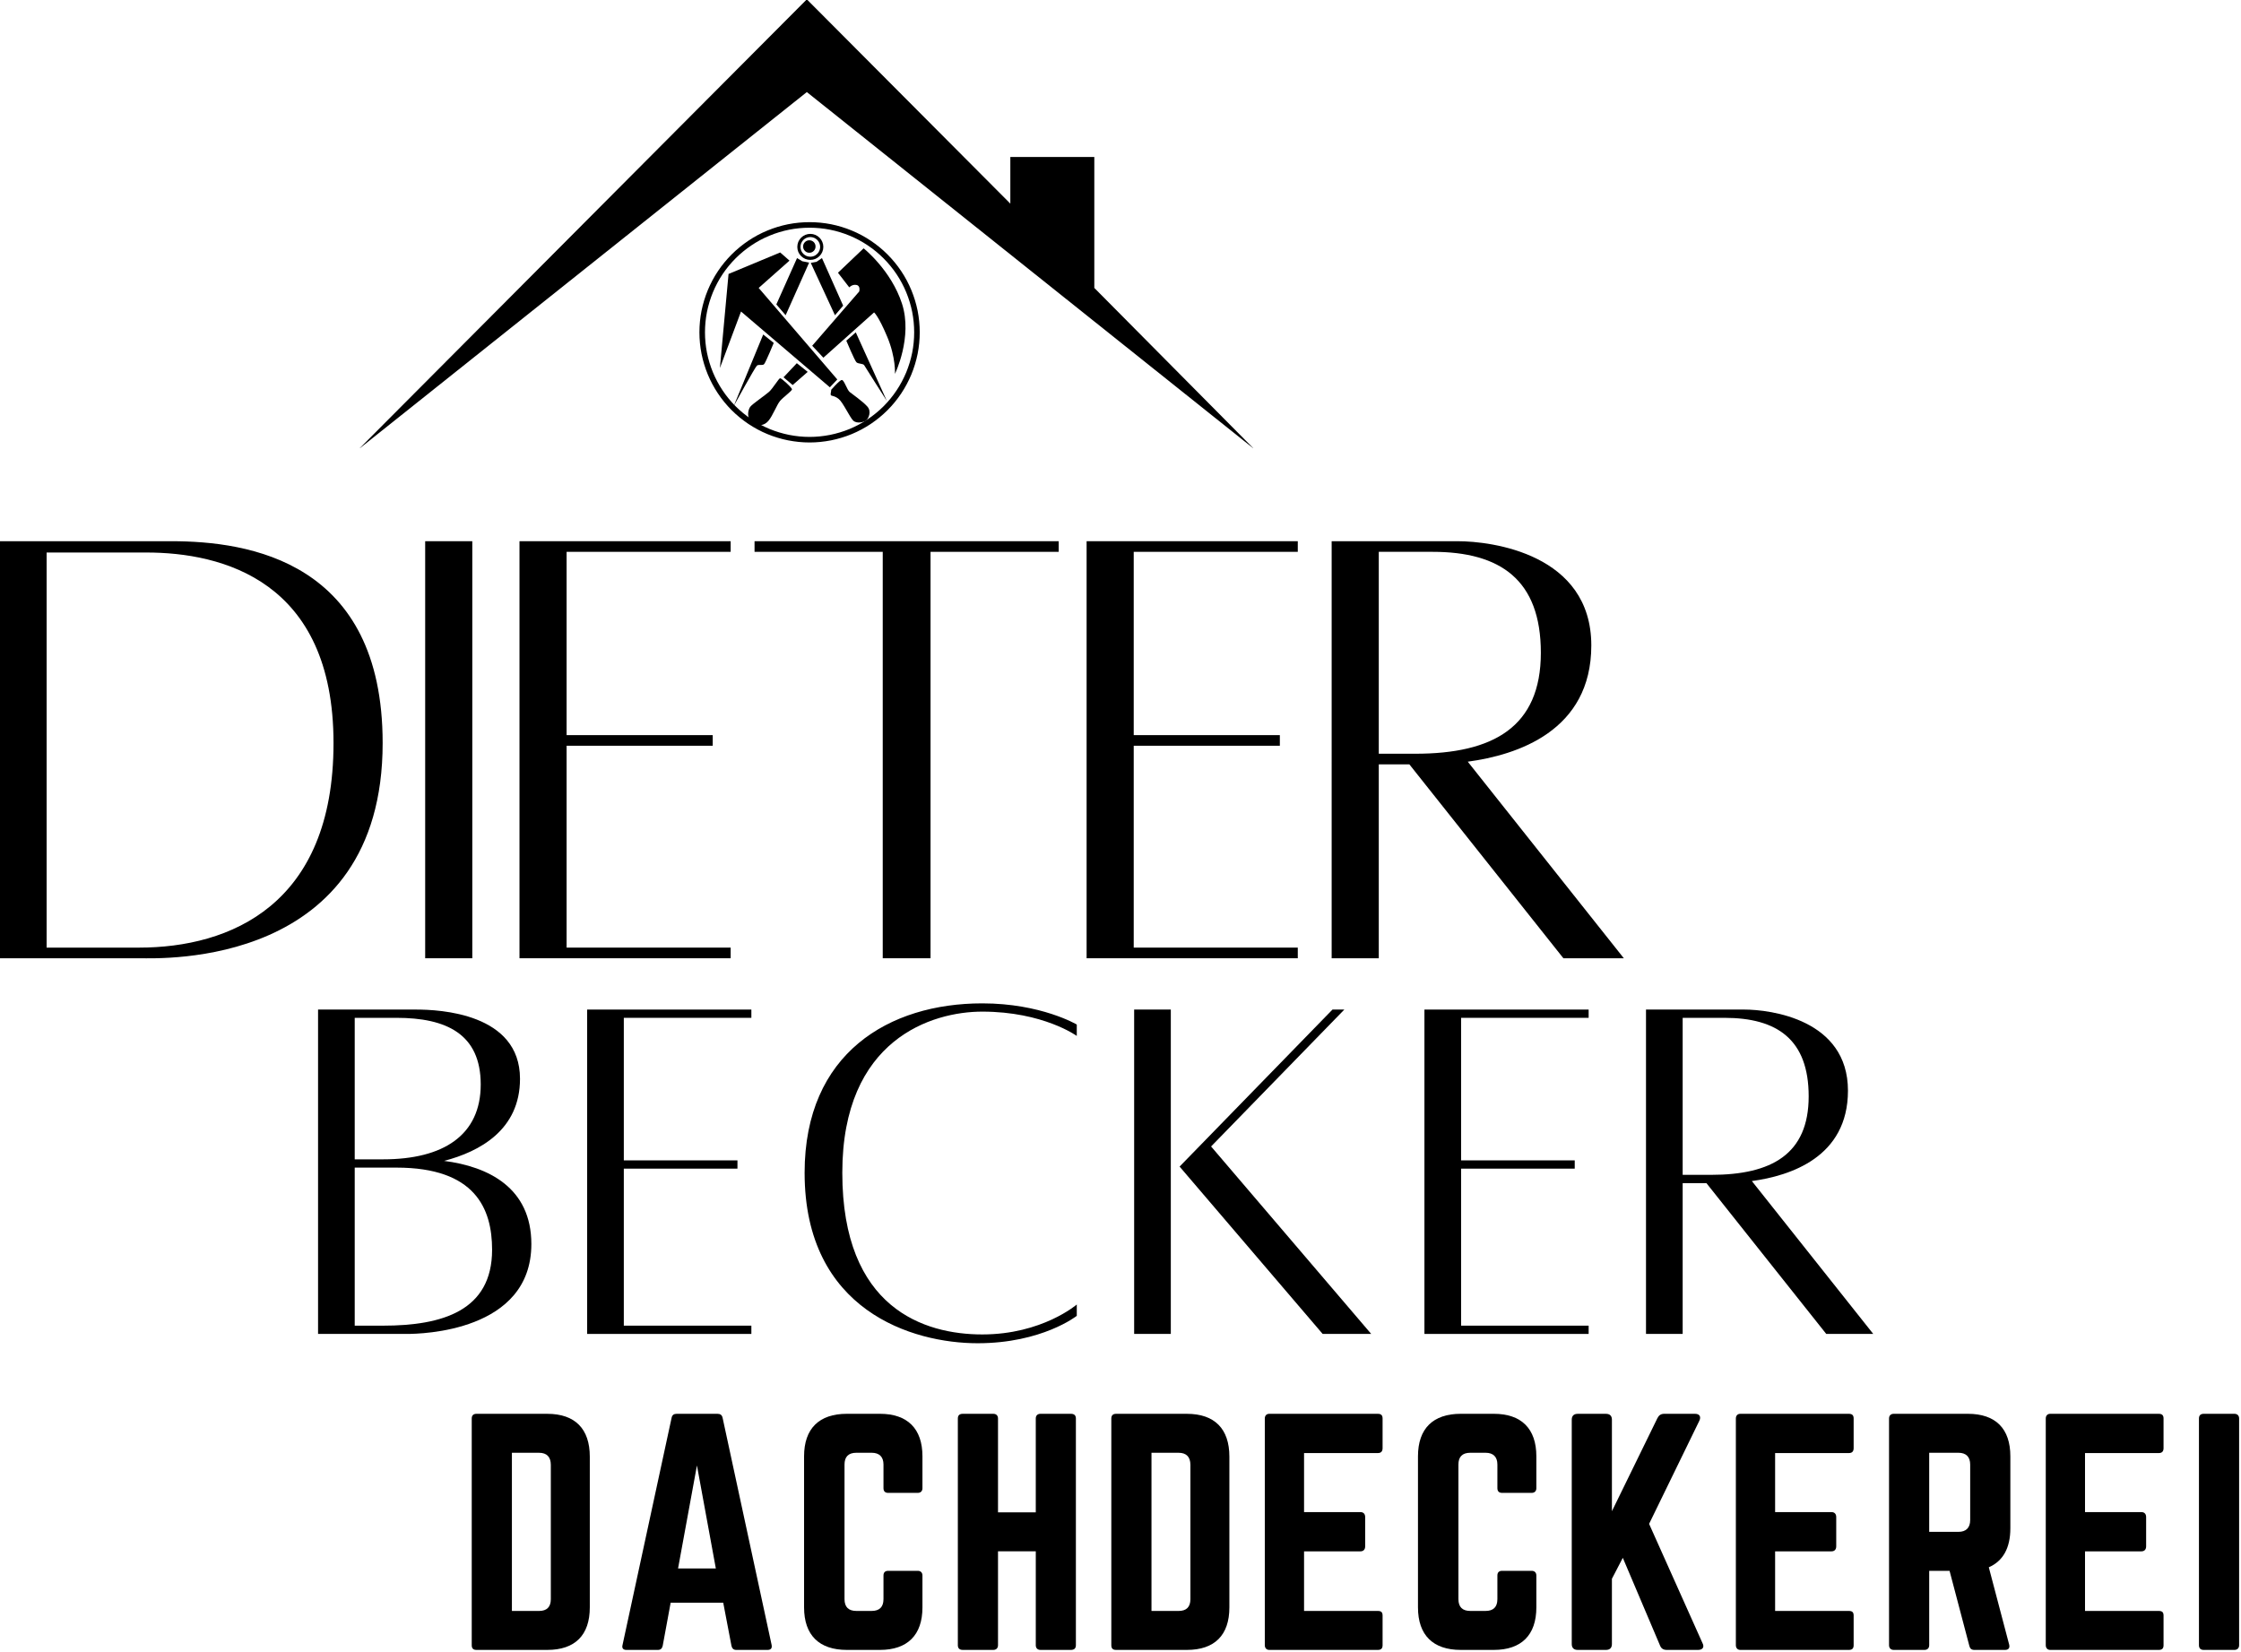
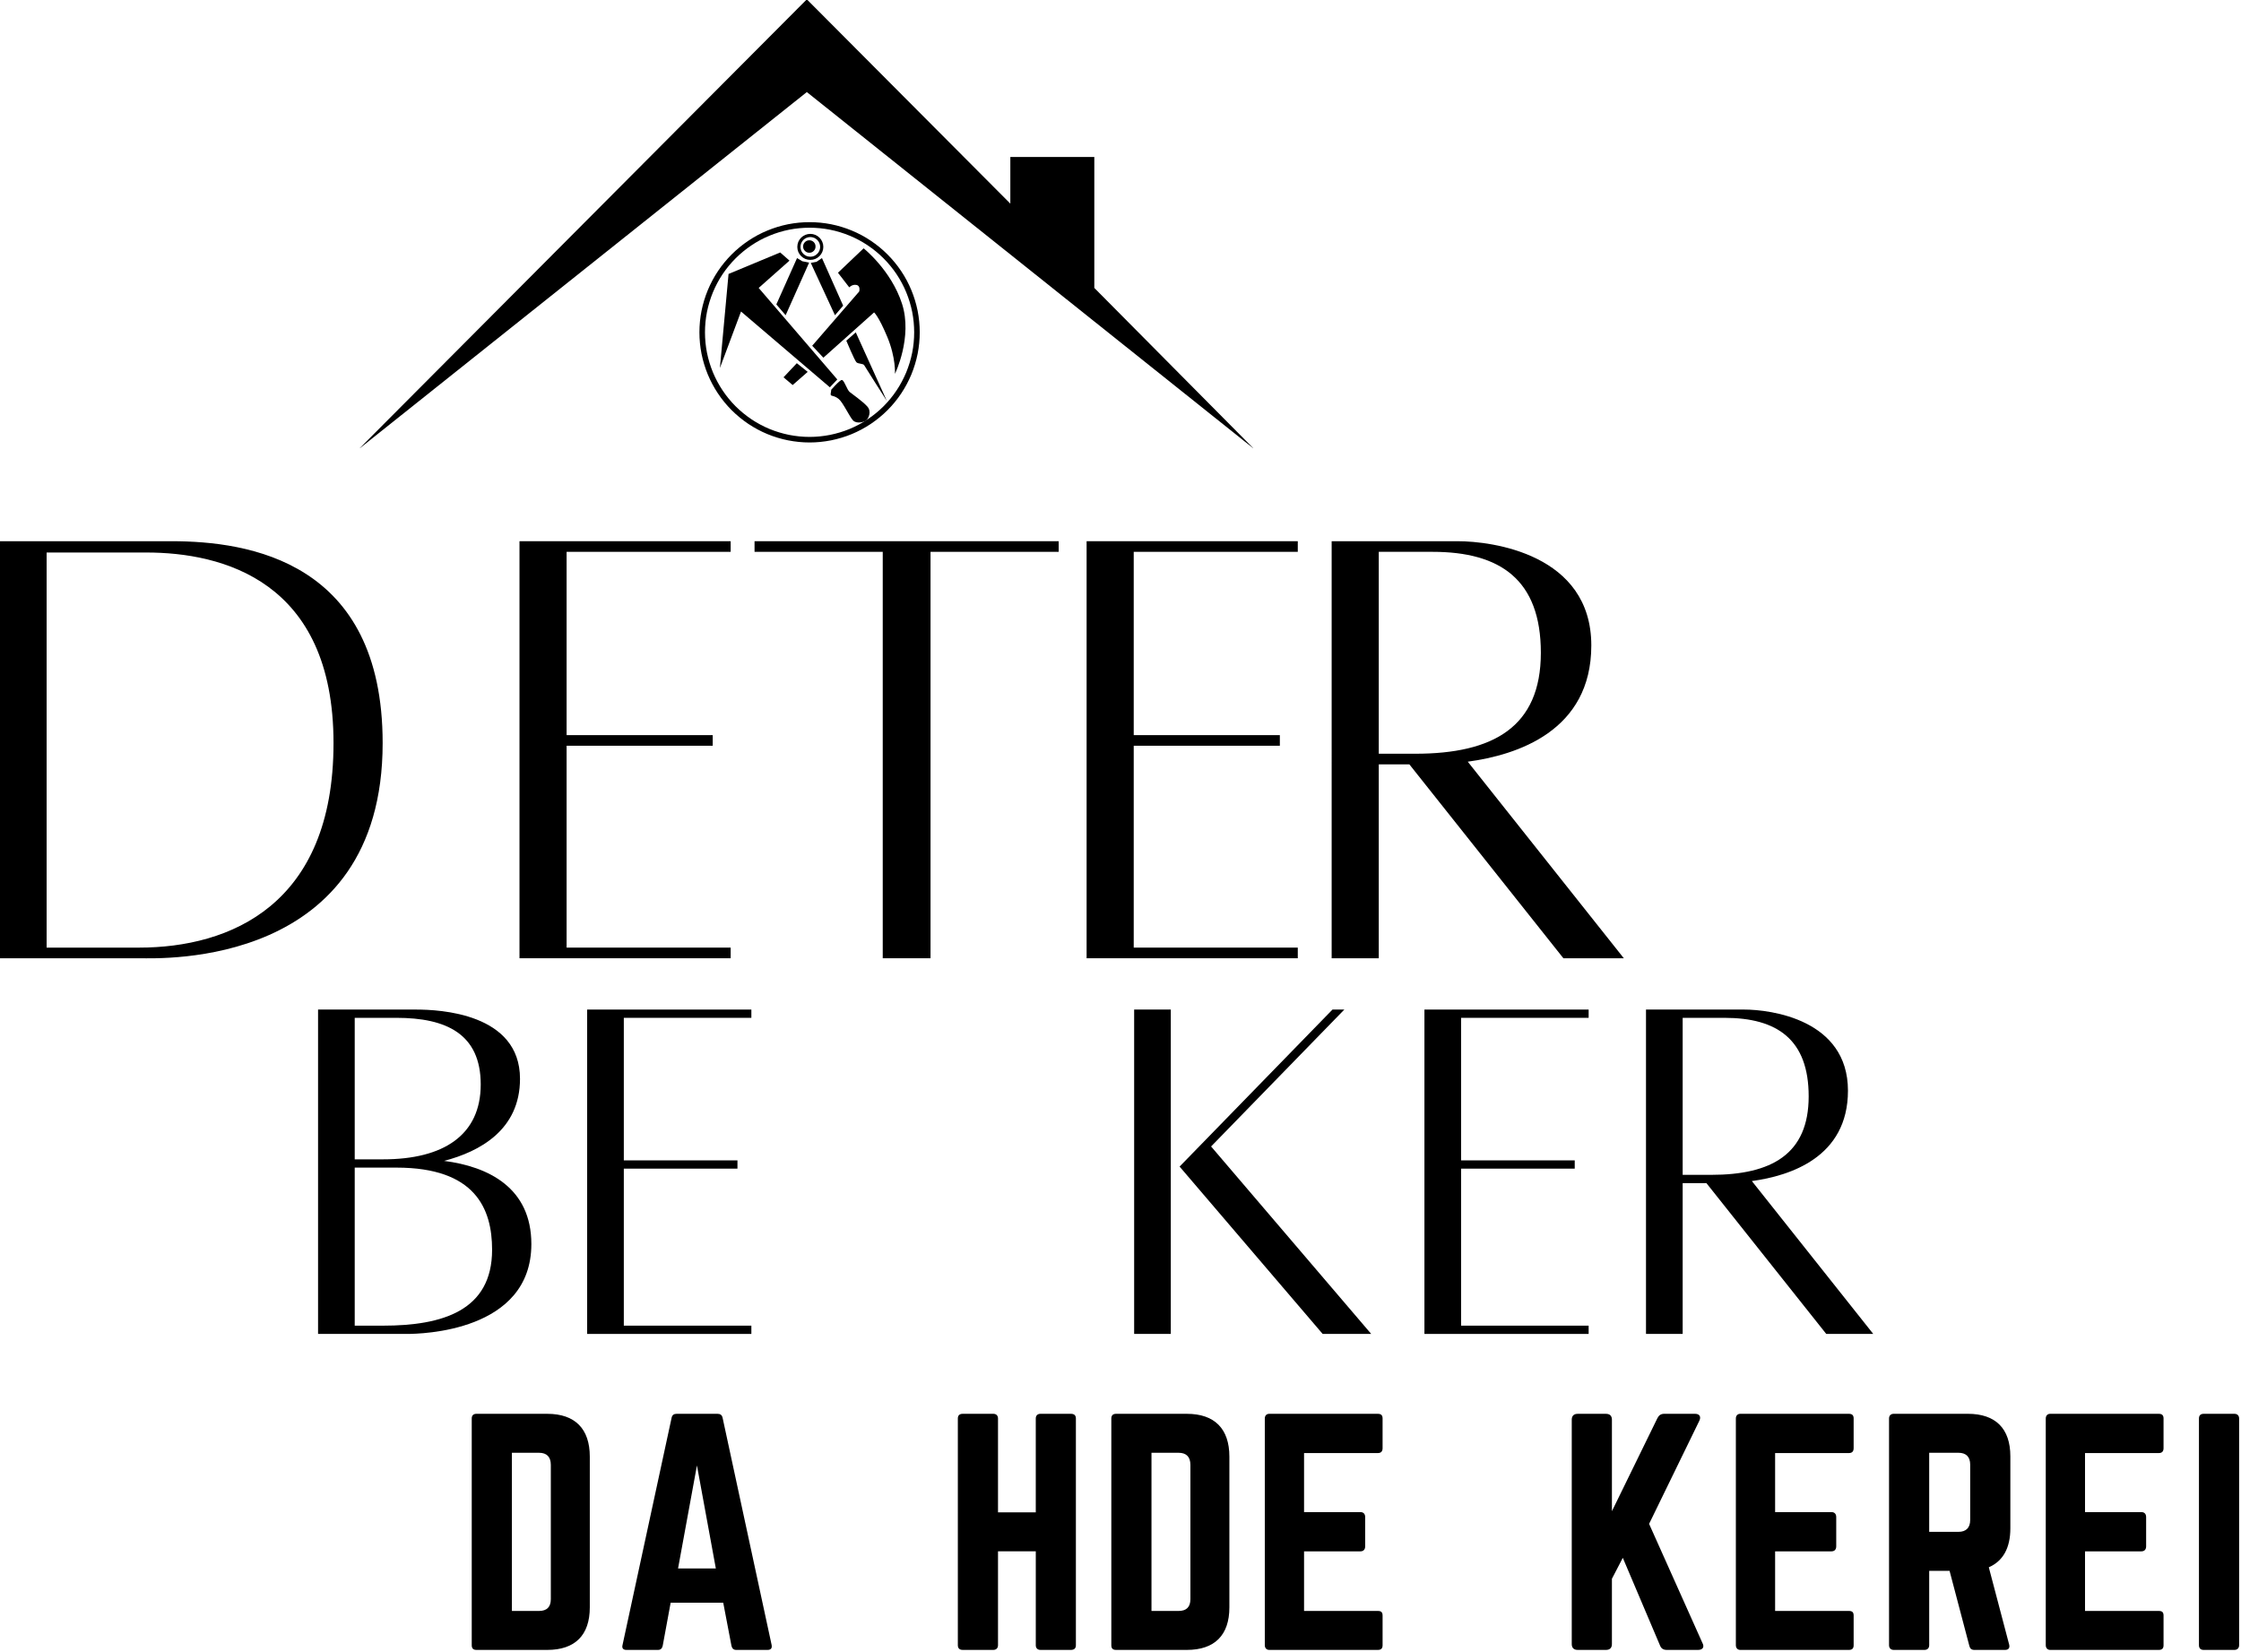
<svg xmlns="http://www.w3.org/2000/svg" xmlns:ns1="http://sodipodi.sourceforge.net/DTD/sodipodi-0.dtd" xmlns:ns2="http://www.inkscape.org/namespaces/inkscape" xmlns:xlink="http://www.w3.org/1999/xlink" width="112.5pt" height="82.914pt" viewBox="0 0 112.5 82.914" version="1.2" id="svg206" ns1:docname="logo.svg" ns2:export-filename="/Users/mb/git/bdach-de/img/logo.png" ns2:export-xdpi="96" ns2:export-ydpi="96" ns2:version="1.0.2 (e86c8708, 2021-01-15)">
  <ns1:namedview pagecolor="#ffffff" bordercolor="#666666" borderopacity="1" objecttolerance="10" gridtolerance="10" guidetolerance="10" ns2:pageopacity="0" ns2:pageshadow="2" ns2:window-width="1772" ns2:window-height="1047" id="namedview208" showgrid="false" ns2:zoom="1.47" ns2:cx="75" ns2:cy="55.276153" ns2:window-x="10" ns2:window-y="35" ns2:window-maximized="0" ns2:current-layer="svg206" fit-margin-top="0" fit-margin-left="0" fit-margin-right="0" fit-margin-bottom="0" />
  <defs id="defs75">
    <g id="g64">
      <symbol overflow="visible" id="glyph0-0">
        <path style="stroke:none" d="M 20.027,-40.906 H 3.133 V 0.066 h 13.828 c 1.957,0 23.812,0.977 23.812,-21.141 0,-17.875 -13.176,-19.832 -20.746,-19.832 z M 16.832,-0.98 H 7.762 v -38.816 h 9.789 c 7.438,0 18.395,2.742 18.395,18.723 0,15.922 -10.176,20.094 -19.113,20.094 z m 0,0" id="path10" />
      </symbol>
      <symbol overflow="visible" id="glyph0-1">
-         <path style="stroke:none" d="M 3.785,0.066 H 8.414 V -40.906 H 3.785 Z m 0,0" id="path13" />
-       </symbol>
+         </symbol>
      <symbol overflow="visible" id="glyph0-2">
        <path style="stroke:none" d="M 23.879,-39.863 V -40.906 H 3.133 V 0.066 H 23.879 V -0.98 H 7.762 V -20.812 h 14.355 v -1.043 H 7.762 v -18.008 z m 0,0" id="path16" />
      </symbol>
      <symbol overflow="visible" id="glyph0-3">
        <path style="stroke:none" d="M 32.031,-40.906 H 2.152 v 1.043 h 12.594 V 0.066 h 4.695 V -39.863 H 32.031 Z m 0,0" id="path19" />
      </symbol>
      <symbol overflow="visible" id="glyph0-4">
        <path style="stroke:none" d="M 31.836,0.066 16.504,-19.246 c 4.828,-0.652 12.137,-3 12.137,-11.418 0,-9 -9.785,-10.242 -13.113,-10.242 -3.195,0 -12.395,0 -12.395,0 V 0.066 H 7.762 V -18.984 h 3.004 L 25.898,0.066 Z M 7.762,-39.863 h 5.285 c 6.656,0 10.637,2.742 10.637,9.918 0,7.309 -4.699,9.918 -12.332,9.918 H 7.762 Z m 0,0" id="path22" />
      </symbol>
      <symbol overflow="visible" id="glyph1-0">
        <path style="stroke:none" d="M 1.449,-0.465 C 1.449,-0.145 1.594,0 1.914,0 h 6.957 c 2.727,0 4.176,-1.449 4.176,-4.176 v -14.816 c 0,-2.727 -1.449,-4.203 -4.176,-4.203 H 1.914 c -0.32,0 -0.465,0.172 -0.465,0.461 z M 5.395,-3.828 V -19.367 H 8.062 c 0.754,0 1.156,0.402 1.156,1.188 v 13.191 c 0,0.785 -0.402,1.16 -1.156,1.16 z m 0,0" id="path25" />
      </symbol>
      <symbol overflow="visible" id="glyph1-1">
        <path style="stroke:none" d="m 15.426,0 c 0.348,0 0.465,-0.176 0.406,-0.492 l -4.812,-22.297 c -0.059,-0.293 -0.234,-0.406 -0.496,-0.406 H 6.496 c -0.262,0 -0.438,0.113 -0.492,0.406 L 1.188,-0.492 C 1.102,-0.176 1.246,0 1.566,0 h 3.102 c 0.262,0 0.406,-0.145 0.465,-0.406 l 0.781,-4.234 h 5.164 l 0.809,4.234 C 11.945,-0.145 12.09,0 12.352,0 Z M 10.352,-8.004 H 6.641 l 1.855,-10.117 z m 0,0" id="path28" />
      </symbol>
      <symbol overflow="visible" id="glyph1-2">
-         <path style="stroke:none" d="m 13.078,-19.02 c 0,-2.727 -1.48,-4.176 -4.176,-4.176 h -3.25 c -2.723,0 -4.203,1.449 -4.203,4.176 v 14.844 C 1.449,-1.449 2.93,0 5.652,0 h 3.25 c 2.695,0 4.176,-1.449 4.176,-4.176 v -3.133 c 0,-0.289 -0.176,-0.461 -0.465,-0.461 H 9.715 C 9.395,-7.77 9.25,-7.598 9.25,-7.309 v 2.32 c 0,0.785 -0.406,1.16 -1.16,1.16 H 6.582 c -0.754,0 -1.16,-0.375 -1.16,-1.16 v -13.223 c 0,-0.754 0.379,-1.156 1.16,-1.156 h 1.508 c 0.754,0 1.16,0.402 1.16,1.156 v 2.32 c 0,0.293 0.145,0.465 0.465,0.465 h 2.898 c 0.289,0 0.465,-0.172 0.465,-0.465 z m 0,0" id="path31" />
-       </symbol>
+         </symbol>
      <symbol overflow="visible" id="glyph1-3">
        <path style="stroke:none" d="M 9.105,-13.512 H 5.395 v -9.223 c 0,-0.289 -0.176,-0.461 -0.465,-0.461 H 1.941 c -0.348,0 -0.492,0.172 -0.492,0.461 V -0.465 C 1.449,-0.176 1.594,0 1.941,0 H 4.93 C 5.219,0 5.395,-0.176 5.395,-0.465 v -9.219 h 3.711 v 9.219 C 9.105,-0.176 9.277,0 9.57,0 h 2.984 c 0.348,0 0.492,-0.176 0.492,-0.465 v -22.27 c 0,-0.289 -0.145,-0.461 -0.492,-0.461 H 9.57 c -0.293,0 -0.465,0.172 -0.465,0.461 z m 0,0" id="path34" />
      </symbol>
      <symbol overflow="visible" id="glyph1-4">
        <path style="stroke:none" d="m 13.02,-22.734 c 0,-0.289 -0.117,-0.461 -0.465,-0.461 H 1.883 c -0.258,0 -0.434,0.172 -0.434,0.461 V -0.465 C 1.449,-0.176 1.625,0 1.883,0 h 10.672 c 0.348,0 0.465,-0.176 0.465,-0.465 v -2.898 c 0,-0.32 -0.117,-0.465 -0.465,-0.465 h -7.25 v -5.855 h 5.539 c 0.289,0 0.465,-0.176 0.465,-0.492 v -2.871 c 0,-0.32 -0.176,-0.492 -0.465,-0.492 H 5.305 v -5.801 h 7.25 c 0.348,0 0.465,-0.203 0.465,-0.492 z m 0,0" id="path37" />
      </symbol>
      <symbol overflow="visible" id="glyph1-5">
        <path style="stroke:none" d="m 13.859,0 c 0.465,0 0.637,-0.289 0.434,-0.668 L 9.047,-12.383 13.977,-22.5 c 0.203,-0.406 0.027,-0.695 -0.406,-0.695 h -3.047 c -0.316,0 -0.52,0.145 -0.664,0.434 l -4.465,9.133 v -8.988 c 0,-0.375 -0.203,-0.578 -0.582,-0.578 H 2.031 c -0.379,0 -0.582,0.203 -0.582,0.578 V -0.578 C 1.449,-0.203 1.652,0 2.031,0 H 4.812 c 0.379,0 0.582,-0.203 0.582,-0.578 v -6.41 l 1.07,-2.059 3.656,8.613 C 10.234,-0.145 10.438,0 10.785,0 Z m 0,0" id="path40" />
      </symbol>
      <symbol overflow="visible" id="glyph1-6">
        <path style="stroke:none" d="m 13.367,-19.02 c 0,-2.727 -1.449,-4.176 -4.176,-4.176 H 1.914 c -0.289,0 -0.465,0.172 -0.465,0.461 V -0.465 C 1.449,-0.176 1.625,0 1.914,0 H 4.93 C 5.219,0 5.395,-0.176 5.395,-0.465 v -7.305 h 2 L 9.336,-0.406 C 9.395,-0.145 9.539,0 9.828,0 h 3.016 c 0.32,0 0.496,-0.176 0.406,-0.523 l -2,-7.594 c 1.391,-0.609 2.117,-1.887 2.117,-3.828 z m -7.973,7.422 v -7.77 h 2.871 c 0.754,0 1.156,0.402 1.156,1.156 v 5.453 c 0,0.754 -0.402,1.16 -1.156,1.16 z m 0,0" id="path43" />
      </symbol>
      <symbol overflow="visible" id="glyph1-7">
        <path style="stroke:none" d="m 1.914,-23.195 c -0.32,0 -0.465,0.172 -0.465,0.461 V -0.465 C 1.449,-0.176 1.594,0 1.914,0 H 4.93 C 5.219,0 5.395,-0.176 5.395,-0.465 v -22.27 c 0,-0.289 -0.176,-0.461 -0.465,-0.461 z m 0,0" id="path46" />
      </symbol>
      <symbol overflow="visible" id="glyph2-0">
        <path style="stroke:none" d="m 14.816,-16.949 c 3.5,-0.91 7.461,-3.043 7.461,-8.066 0,-6.445 -7.918,-6.801 -10.199,-6.801 H 2.438 V 0.051 h 8.727 c 1.371,0 12.227,-0.203 12.227,-8.828 0,-5.531 -4.211,-7.613 -8.574,-8.172 z m -4.668,-14.055 c 4.871,0 8.27,1.574 8.27,6.547 0,4.973 -3.652,7.355 -9.59,7.355 H 6.039 V -31.004 Z M 8.828,-0.762 H 6.039 v -15.527 h 4.109 c 7.711,0 9.387,4.008 9.387,8.07 0,5.984 -4.871,7.457 -10.707,7.457 z m 0,0" id="path49" />
      </symbol>
      <symbol overflow="visible" id="glyph2-1">
        <path style="stroke:none" d="m 18.57,-31.004 v -0.812 H 2.438 V 0.051 H 18.57 V -0.762 H 6.039 V -16.188 H 17.203 V -17 H 6.039 v -14.004 z m 0,0" id="path52" />
      </symbol>
      <symbol overflow="visible" id="glyph2-2">
-         <path style="stroke:none" d="m 28.77,-2.84 c 0,0 -3.398,2.941 -9.285,2.941 -5.684,0 -13.75,-2.539 -13.75,-15.883 0,-13.141 8.828,-15.832 13.75,-15.832 5.988,0 9.285,2.387 9.285,2.387 v -1.117 c 0,0 -3.5,-2.082 -9.285,-2.082 -9.133,0 -17.453,4.871 -17.453,16.645 0,13.547 10.605,16.746 16.996,16.746 6.344,0 9.742,-2.691 9.742,-2.691 z m 0,0" id="path55" />
-       </symbol>
+         </symbol>
      <symbol overflow="visible" id="glyph2-3">
        <path style="stroke:none" d="M 2.438,0.051 H 6.039 V -31.816 H 2.438 Z M 9.996,-18.367 23.086,-31.816 H 21.922 L 6.902,-16.391 20.957,0.051 h 4.77 z m 0,0" id="path58" />
      </symbol>
      <symbol overflow="visible" id="glyph2-4">
        <path style="stroke:none" d="M 24.762,0.051 12.836,-14.969 c 3.758,-0.508 9.441,-2.336 9.441,-8.879 0,-7.004 -7.613,-7.969 -10.199,-7.969 -2.488,0 -9.641,0 -9.641,0 V 0.051 H 6.039 V -14.766 H 8.371 L 20.145,0.051 Z M 6.039,-31.004 h 4.109 c 5.176,0 8.27,2.133 8.27,7.715 0,5.68 -3.652,7.711 -9.59,7.711 H 6.039 Z m 0,0" id="path61" />
      </symbol>
    </g>
    <clipPath id="clip1">
      <path d="m 113.168,102.797 h 88.641 v 44.094 h -88.641 z m 0,0" id="path66" />
    </clipPath>
    <clipPath id="clip2">
      <path d="m 141.301,123.887 h 32.566 v 23.047 h -32.566 z m 0,0" id="path69" />
    </clipPath>
    <clipPath id="clip3">
      <path d="m 152,123.887 h 12 V 133 h -12 z m 0,0" id="path72" />
    </clipPath>
  </defs>
  <g id="surface1" transform="matrix(0.511,0,0,0.511,-39.989,-52.562)">
    <g style="fill:#000000;fill-opacity:1" id="g79">
      <use xlink:href="#glyph0-0" x="75.075" y="196.938" id="use77" width="100%" height="100%" />
    </g>
    <g style="fill:#000000;fill-opacity:1" id="g83">
      <use xlink:href="#glyph0-1" x="116.241" y="196.938" id="use81" width="100%" height="100%" />
    </g>
    <g style="fill:#000000;fill-opacity:1" id="g87">
      <use xlink:href="#glyph0-2" x="126.158" y="196.938" id="use85" width="100%" height="100%" />
    </g>
    <g style="fill:#000000;fill-opacity:1" id="g91">
      <use xlink:href="#glyph0-3" x="150.231" y="196.938" id="use89" width="100%" height="100%" />
    </g>
    <g style="fill:#000000;fill-opacity:1" id="g95">
      <use xlink:href="#glyph0-2" x="181.872" y="196.938" id="use93" width="100%" height="100%" />
    </g>
    <g style="fill:#000000;fill-opacity:1" id="g99">
      <use xlink:href="#glyph0-4" x="205.946" y="196.938" id="use97" width="100%" height="100%" />
    </g>
    <g clip-path="url(#clip1)" clip-rule="nonzero" id="g103">
      <path style="fill:#000000;fill-opacity:1;fill-rule:nonzero;stroke:none" d="m 185.762,131.148 v -12.867 h -8.25 v 4.586 l -19.992,-20.07 -43.984,44.156 43.984,-35.047 43.918,35.047 z m 0,0" id="path101" />
    </g>
    <g clip-path="url(#clip2)" clip-rule="nonzero" id="g107">
      <path style="fill:none;stroke:#000000;stroke-width:14;stroke-linecap:butt;stroke-linejoin:miter;stroke-miterlimit:10;stroke-opacity:1" d="m 692.981,298.03 c 0,17.772 -1.713,35.343 -5.138,52.714 -3.526,17.471 -8.663,34.339 -15.413,50.806 -6.85,16.366 -15.111,31.93 -24.983,46.69 -9.872,14.86 -21.155,28.516 -33.646,41.067 -12.592,12.551 -26.292,23.696 -41,33.637 -14.808,9.84 -30.423,18.174 -46.742,25.001 -16.42,6.727 -33.344,11.848 -50.771,15.362 -17.427,3.414 -35.056,5.221 -52.786,5.221 -17.73,0 -35.359,-1.807 -52.786,-5.221 -17.427,-3.514 -34.351,-8.635 -50.771,-15.362 -16.42,-6.828 -31.934,-15.162 -46.742,-25.001 -14.708,-9.94 -28.408,-21.086 -41,-33.637 -12.491,-12.551 -23.774,-26.206 -33.646,-41.067 -9.872,-14.76 -18.133,-30.323 -24.983,-46.69 -6.749,-16.467 -11.887,-33.335 -15.413,-50.806 -3.425,-17.371 -5.138,-34.942 -5.138,-52.714 0,-17.772 1.713,-35.343 5.138,-52.814 3.526,-17.371 8.663,-34.339 15.413,-50.706 6.85,-16.467 15.111,-32.03 24.983,-46.79 9.872,-14.76 21.155,-28.415 33.646,-40.966 12.592,-12.551 26.292,-23.797 41,-33.637 14.808,-9.94 30.322,-18.274 46.742,-25.001 16.42,-6.828 33.344,-11.949 50.771,-15.463 17.427,-3.414 35.056,-5.121 52.786,-5.121 17.73,0 35.359,1.707 52.786,5.121 17.427,3.514 34.351,8.635 50.771,15.463 16.319,6.727 31.934,15.061 46.742,25.001 14.708,9.84 28.408,21.086 41,33.637 12.491,12.551 23.774,26.206 33.646,40.966 9.872,14.76 18.133,30.323 24.983,46.79 6.749,16.366 11.887,33.335 15.413,50.706 3.425,17.471 5.138,35.042 5.138,52.814 z m 0,0" transform="matrix(0.039,0,0,0.039,141.312,123.886)" id="path105" />
    </g>
    <path style="fill:#000000;fill-opacity:1;fill-rule:nonzero;stroke:none" d="m 157.906,128.688 0.566,-0.105 0.535,-0.367 2.082,4.676 -0.805,0.941 z m 0,0" id="path109" />
-     <path style="fill:#000000;fill-opacity:1;fill-rule:nonzero;stroke:none" d="m 153.234,135.723 1.035,0.828 c 0,0 -0.789,1.914 -0.945,2.082 -0.156,0.172 -0.523,0 -0.703,0.145 -0.184,0.145 -2.285,3.98 -2.285,3.98 z m 0,0" id="path111" />
    <path style="fill:#000000;fill-opacity:1;fill-rule:nonzero;stroke:none" d="m 161.398,136.332 0.93,-0.82 3.051,6.734 c 0,0 -2.113,-3.297 -2.219,-3.496 -0.102,-0.195 -0.586,-0.117 -0.77,-0.301 -0.184,-0.184 -0.992,-2.117 -0.992,-2.117 z m 0,0" id="path113" />
    <path style="fill:#000000;fill-opacity:1;fill-rule:nonzero;stroke:none" d="m 158.375,127.078 c 0,0.172 -0.059,0.312 -0.176,0.434 -0.121,0.121 -0.266,0.18 -0.434,0.18 -0.168,0 -0.312,-0.059 -0.43,-0.18 -0.121,-0.121 -0.18,-0.262 -0.18,-0.434 0,-0.168 0.059,-0.312 0.18,-0.434 0.117,-0.117 0.262,-0.176 0.43,-0.176 0.168,0 0.312,0.059 0.434,0.176 0.117,0.121 0.176,0.266 0.176,0.434 z m 0,0" id="path115" />
    <g clip-path="url(#clip3)" clip-rule="nonzero" id="g119">
      <path style="fill:none;stroke:#000000;stroke-width:8;stroke-linecap:butt;stroke-linejoin:miter;stroke-miterlimit:10;stroke-opacity:1" d="m 453.127,82.856 c 0,3.815 -0.705,7.43 -2.216,11.045 -1.41,3.514 -3.526,6.627 -6.246,9.238 -2.72,2.711 -5.742,4.82 -9.268,6.326 -3.526,1.406 -7.253,2.109 -11.081,2.109 -3.828,0 -7.455,-0.703 -10.98,-2.109 -3.526,-1.506 -6.649,-3.615 -9.369,-6.326 -2.619,-2.611 -4.735,-5.723 -6.246,-9.238 -1.41,-3.615 -2.115,-7.229 -2.115,-11.045 0,-3.815 0.705,-7.531 2.115,-11.045 1.511,-3.514 3.627,-6.627 6.246,-9.338 2.72,-2.711 5.843,-4.719 9.369,-6.225 3.526,-1.406 7.152,-2.209 10.98,-2.209 3.828,0 7.555,0.803 11.081,2.209 3.526,1.506 6.548,3.514 9.268,6.225 2.72,2.711 4.835,5.824 6.246,9.338 1.511,3.514 2.216,7.229 2.216,11.045 z m 0,0" transform="matrix(0.039,0,0,0.039,141.312,123.886)" id="path117" />
    </g>
    <path style="fill:#000000;fill-opacity:1;fill-rule:nonzero;stroke:none" d="m 156.559,128.215 0.512,0.312 0.676,0.133 -2.309,5.172 -0.914,-1.062 z m 0,0" id="path121" />
    <path style="fill:#000000;fill-opacity:1;fill-rule:nonzero;stroke:none" d="m 156.535,138.543 1.07,0.852 -1.477,1.293 -0.898,-0.758 z m 0,0" id="path123" />
-     <path style="fill:#000000;fill-opacity:1;fill-rule:nonzero;stroke:none" d="m 154.891,140.02 c 0.129,-0.023 1.172,0.93 1.172,1.09 0,0.156 -0.859,0.77 -1.172,1.137 -0.312,0.367 -0.719,1.453 -1.137,1.949 -0.418,0.5 -1.043,0.59 -1.617,0.16 -0.574,-0.434 -0.391,-1.23 -0.184,-1.52 0.211,-0.289 1.477,-1.141 1.855,-1.48 0.375,-0.34 0.949,-1.309 1.082,-1.336 z m 0,0" id="path125" />
    <path style="fill:#000000;fill-opacity:1;fill-rule:nonzero;stroke:none" d="m 159.875,141.199 c -0.117,0.145 0.871,-1.035 1.094,-1.008 0.223,0.027 0.5,0.969 0.758,1.18 0.254,0.207 1.277,0.914 1.734,1.426 0.457,0.508 0.09,1.215 -0.117,1.375 -0.207,0.156 -0.926,0.352 -1.277,0 -0.352,-0.355 -0.98,-1.754 -1.41,-2.109 -0.43,-0.352 -0.719,-0.273 -0.781,-0.391 -0.066,-0.121 0.117,-0.617 0,-0.473 z m 0,0" id="path127" />
    <path style="fill:#000000;fill-opacity:1;fill-rule:nonzero;stroke:none" d="m 154.902,127.664 0.914,0.801 -3.027,2.684 7.723,8.992 -0.73,0.77 -8.727,-7.445 -2.074,5.547 0.848,-9.238 z m 0,0" id="path129" />
    <path style="fill:#000000;fill-opacity:1;fill-rule:nonzero;stroke:none" d="m 160.578,129.656 2.52,-2.398 c 0,0 2.699,2.137 3.77,5.434 1.07,3.297 -0.691,6.898 -0.691,6.898 0,0 0.102,-1.586 -0.758,-3.641 -0.859,-2.055 -1.293,-2.395 -1.293,-2.395 l -4.98,4.449 -1.098,-1.176 4.617,-5.328 c 0,0 0.156,-0.551 -0.258,-0.641 -0.418,-0.094 -0.719,0.234 -0.719,0.234 z m 0,0" id="path131" />
    <g style="fill:#000000;fill-opacity:1" id="g135">
      <use xlink:href="#glyph1-0" x="123.151" y="264.955" id="use133" width="100%" height="100%" />
    </g>
    <g style="fill:#000000;fill-opacity:1" id="g139">
      <use xlink:href="#glyph1-1" x="138.228" y="264.955" id="use137" width="100%" height="100%" />
    </g>
    <g style="fill:#000000;fill-opacity:1" id="g143">
      <use xlink:href="#glyph1-2" x="155.8" y="264.955" id="use141" width="100%" height="100%" />
    </g>
    <g style="fill:#000000;fill-opacity:1" id="g147">
      <use xlink:href="#glyph1-3" x="170.906" y="264.955" id="use145" width="100%" height="100%" />
    </g>
    <g style="fill:#000000;fill-opacity:1" id="g151">
      <use xlink:href="#glyph1-0" x="185.984" y="264.955" id="use149" width="100%" height="100%" />
    </g>
    <g style="fill:#000000;fill-opacity:1" id="g155">
      <use xlink:href="#glyph1-4" x="201.062" y="264.955" id="use153" width="100%" height="100%" />
    </g>
    <g style="fill:#000000;fill-opacity:1" id="g159">
      <use xlink:href="#glyph1-2" x="216.11" y="264.955" id="use157" width="100%" height="100%" />
    </g>
    <g style="fill:#000000;fill-opacity:1" id="g163">
      <use xlink:href="#glyph1-5" x="231.217" y="264.955" id="use161" width="100%" height="100%" />
    </g>
    <g style="fill:#000000;fill-opacity:1" id="g167">
      <use xlink:href="#glyph1-4" x="247.339" y="264.955" id="use165" width="100%" height="100%" />
    </g>
    <g style="fill:#000000;fill-opacity:1" id="g171">
      <use xlink:href="#glyph1-6" x="262.387" y="264.955" id="use169" width="100%" height="100%" />
    </g>
    <g style="fill:#000000;fill-opacity:1" id="g175">
      <use xlink:href="#glyph1-4" x="277.784" y="264.955" id="use173" width="100%" height="100%" />
    </g>
    <g style="fill:#000000;fill-opacity:1" id="g179">
      <use xlink:href="#glyph1-7" x="292.833" y="264.955" id="use177" width="100%" height="100%" />
    </g>
    <g style="fill:#000000;fill-opacity:1" id="g183">
      <use xlink:href="#glyph2-0" x="107.065" y="233.861" id="use181" width="100%" height="100%" />
    </g>
    <g style="fill:#000000;fill-opacity:1" id="g187">
      <use xlink:href="#glyph2-1" x="133.501" y="233.861" id="use185" width="100%" height="100%" />
    </g>
    <g style="fill:#000000;fill-opacity:1" id="g191">
      <use xlink:href="#glyph2-2" x="155.27" y="233.861" id="use189" width="100%" height="100%" />
    </g>
    <g style="fill:#000000;fill-opacity:1" id="g195">
      <use xlink:href="#glyph2-3" x="187.238" y="233.861" id="use193" width="100%" height="100%" />
    </g>
    <g style="fill:#000000;fill-opacity:1" id="g199">
      <use xlink:href="#glyph2-1" x="215.755" y="233.861" id="use197" width="100%" height="100%" />
    </g>
    <g style="fill:#000000;fill-opacity:1" id="g203">
      <use xlink:href="#glyph2-4" x="237.523" y="233.861" id="use201" width="100%" height="100%" />
    </g>
  </g>
</svg>